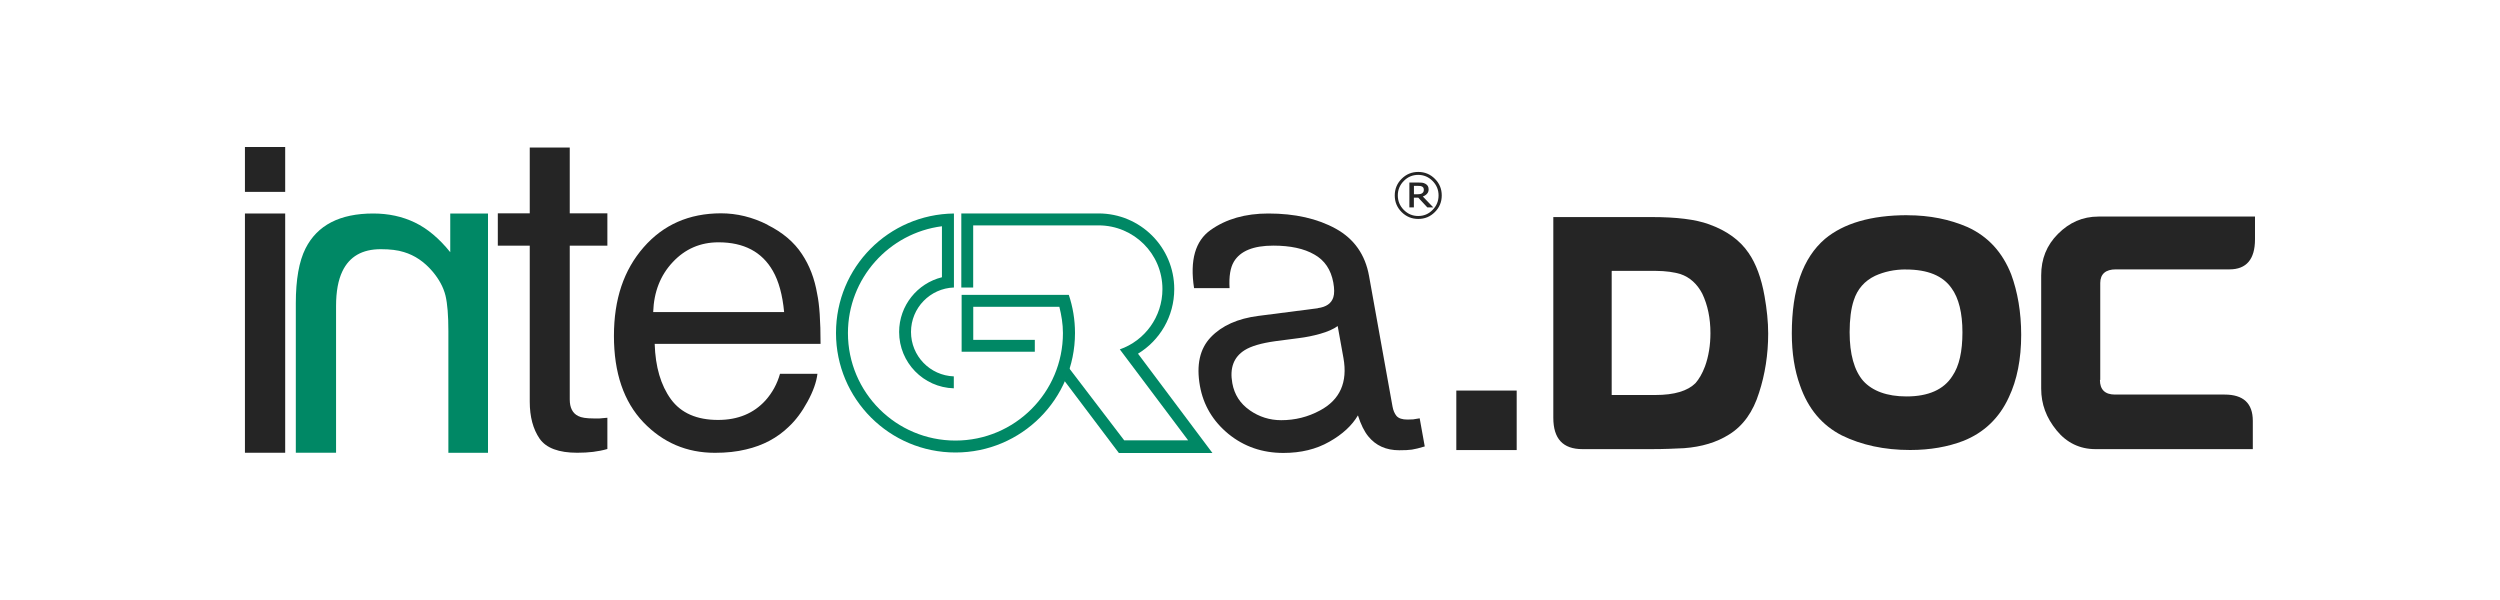
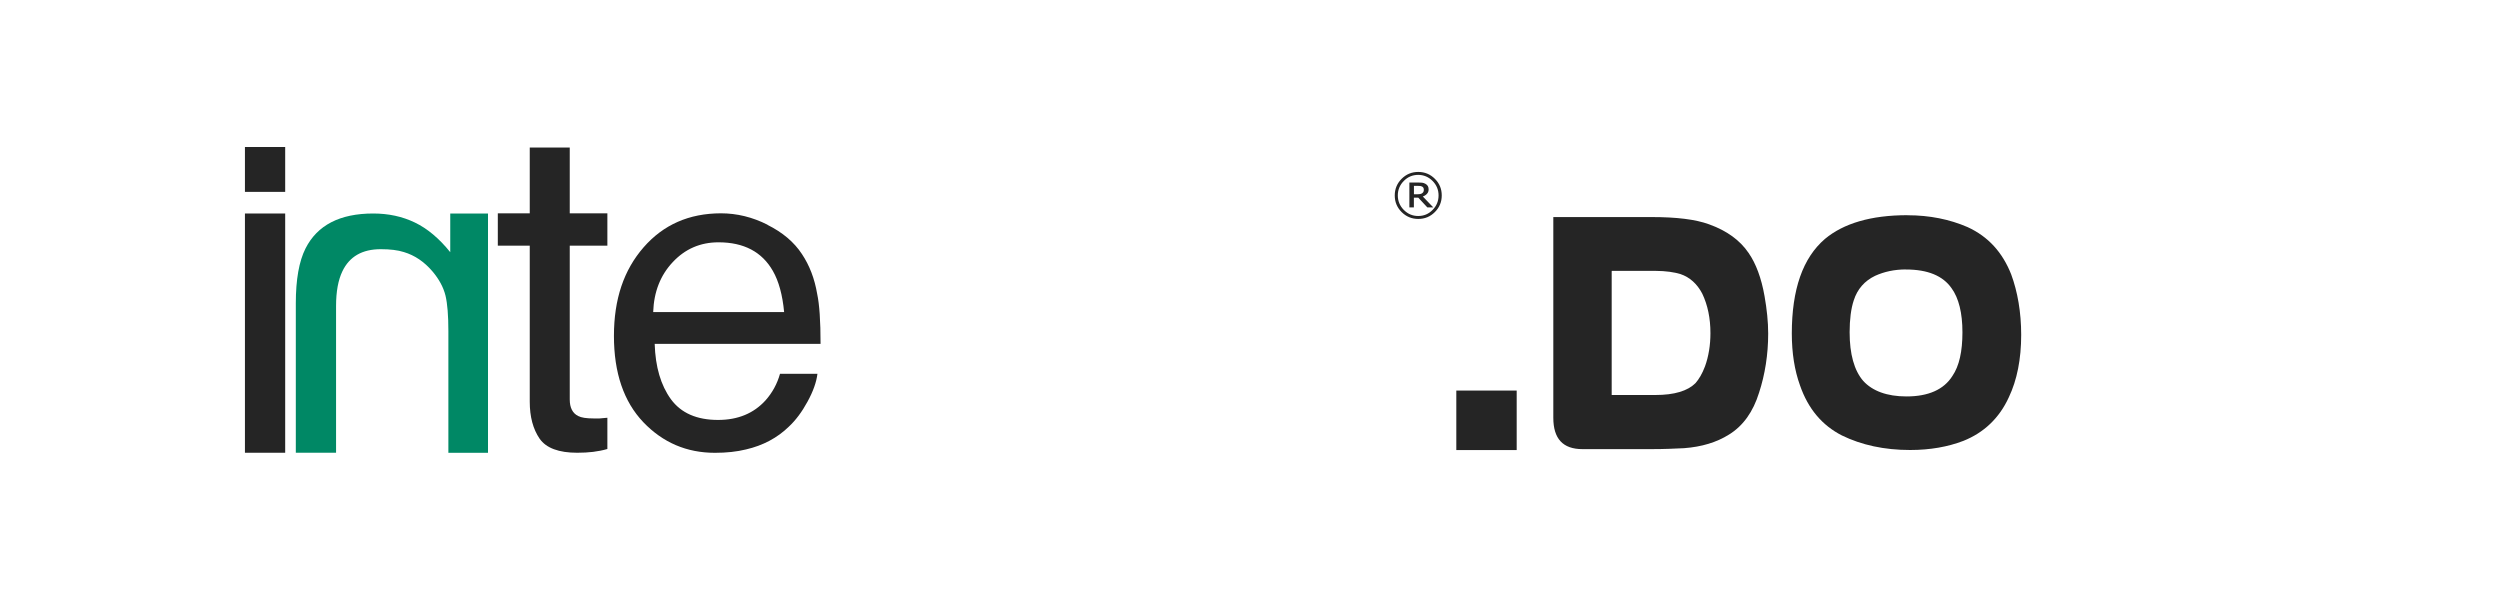
<svg xmlns="http://www.w3.org/2000/svg" id="Livello_1" data-name="Livello 1" viewBox="0 0 400 96">
  <defs>
    <style>      .cls-1 {        fill: #008865;      }      .cls-1, .cls-2 {        fill-rule: evenodd;      }      .cls-2, .cls-3 {        fill: #252525;      }    </style>
  </defs>
  <g>
-     <path class="cls-1" d="M169.51,49.09h-13.79v5.29h9.85v1.9h-11.71v-9.1h17.15c.64,1.92.99,3.97.99,6.1,0,10.56-8.56,19.12-19.12,19.12s-19.12-8.56-19.12-19.12,8.43-18.99,18.87-19.12v11.84c-3.81.13-6.87,3.26-6.87,7.11s3.04,6.97,6.85,7.11v1.91c-4.86-.14-8.75-4.12-8.75-9.01,0-4.23,2.92-7.79,6.85-8.76v-8.16c-8.46,1.08-15.04,8.33-15.04,17.09,0,9.5,7.7,17.2,17.2,17.2s17.2-7.7,17.2-17.2c0-1.45-.24-2.85-.57-4.19" />
-     <path class="cls-1" d="M170.99,58.82l8.88,11.63h10.23l-10.93-14.55c3.98-1.39,6.82-5.19,6.82-9.65,0-5.64-4.57-10.19-10.23-10.19h-20.05v9.95h-1.9v-11.86h21.95c6.71,0,12.12,5.42,12.12,12.1,0,4.38-2.31,8.22-5.8,10.34l11.91,15.89h-14.97l-8.71-11.55.68-2.12Z" />
-     <path class="cls-2" d="M39.19,34.16h6.44v38.28h-6.44v-38.28ZM39.19,23.52h6.44v7.18h-6.44v-7.18Z" />
+     <path class="cls-2" d="M39.19,34.16h6.44v38.28h-6.44v-38.28ZM39.19,23.52h6.44v7.18h-6.44v-7.18" />
    <path class="cls-2" d="M122.8,35.98c2.41,1.2,4.25,2.75,5.51,4.67,1.22,1.83,2.03,3.95,2.44,6.39.36,1.67.54,4.33.54,7.98h-26.54c.11,3.68.98,6.63,2.6,8.86,1.62,2.21,4.14,3.31,7.54,3.31,3.18,0,5.71-1.05,7.61-3.15,1.08-1.22,1.85-2.63,2.3-4.23h5.99c-.16,1.33-.69,2.82-1.59,4.46-.88,1.62-1.87,2.95-2.98,3.99-1.85,1.8-4.14,3.02-6.86,3.65-1.47.36-3.12.54-4.97.54-4.51,0-8.33-1.63-11.46-4.9-3.13-3.29-4.7-7.89-4.7-13.8s1.58-10.54,4.74-14.17c3.16-3.63,7.28-5.44,12.37-5.45,2.57,0,5.06.61,7.47,1.83M125.46,49.93c-.26-2.75-.86-4.94-1.8-6.58-1.74-3.05-4.64-4.58-8.7-4.58-2.91,0-5.35,1.06-7.32,3.17-1.97,2.09-3.02,4.75-3.13,7.99h20.95Z" />
-     <path class="cls-2" d="M199.95,65.64c1.52,1.06,3.21,1.59,5.04,1.59,2.23,0,4.29-.52,6.2-1.55,3.21-1.71,4.46-4.52,3.76-8.41l-.92-5.1c-.68.49-1.61.9-2.77,1.23-1.16.33-2.32.56-3.46.7l-3.75.49c-2.24.31-3.88.79-4.91,1.44-1.75,1.1-2.41,2.86-1.97,5.28.33,1.83,1.26,3.27,2.79,4.33M210.85,49.3c1.36-.18,2.19-.77,2.49-1.76.17-.54.17-1.32-.01-2.33-.38-2.07-1.39-3.57-3.04-4.49-1.64-.95-3.83-1.42-6.57-1.42-3.18,0-5.28.86-6.3,2.57-.57.95-.8,2.36-.69,4.23h-5.68c-.69-4.46.19-7.56,2.65-9.3,2.48-1.76,5.55-2.64,9.23-2.64,4.26,0,7.86.81,10.81,2.44,2.92,1.62,4.7,4.14,5.31,7.57l3.75,20.86c.11.63.33,1.14.64,1.52.34.39.92.58,1.76.58.27,0,.57-.01.9-.03.33-.04.68-.1,1.05-.17l.81,4.5c-.9.27-1.59.44-2.07.51-.48.07-1.15.1-2.01.1-2.1,0-3.75-.74-4.96-2.23-.64-.79-1.19-1.9-1.65-3.35-.95,1.62-2.47,3.03-4.58,4.22-2.11,1.2-4.55,1.79-7.35,1.79-3.36,0-6.29-1.01-8.79-3.04-2.49-2.05-4.01-4.61-4.56-7.67-.6-3.36-.03-5.96,1.74-7.81,1.77-1.85,4.31-2.99,7.64-3.41l9.48-1.22Z" />
    <path class="cls-1" d="M78.06,34.16h-6.02v6.19c-1.78-2.21-3.67-3.79-5.67-4.75-1.99-.96-4.21-1.44-6.65-1.44-5.35,0-8.96,1.87-10.84,5.6-1.03,2.04-1.55,4.96-1.55,8.76v23.92h6.44v-23.49c0-2.3.34-4.15,1.02-5.56,1.13-2.35,3.17-3.52,6.13-3.52,1.5,0,2.74.15,3.7.46,1.74.52,3.26,1.55,4.58,3.1,1.06,1.25,1.75,2.54,2.08,3.87.31,1.31.46,3.2.46,5.67v19.48h6.34v-38.28Z" />
    <path class="cls-2" d="M84.75,23.61h6.41v10.52h6.02v5.18h-6.02v24.61c0,1.31.45,2.19,1.34,2.64.49.26,1.31.39,2.46.39h.99c.35-.02.76-.06,1.23-.11v5c-.73.21-1.49.36-2.29.46-.77.09-1.62.14-2.53.14-2.96,0-4.97-.75-6.02-2.25-1.05-1.53-1.58-3.5-1.58-5.92v-24.96h-5.11v-5.18h5.11v-10.52Z" />
  </g>
  <path class="cls-3" d="M230.68,31.27c0,1.04-.37,1.93-1.1,2.66-.74.74-1.62,1.1-2.66,1.1s-1.93-.37-2.66-1.1c-.74-.74-1.1-1.62-1.1-2.66s.37-1.93,1.1-2.66c.74-.74,1.62-1.1,2.66-1.1s1.93.37,2.66,1.1c.74.74,1.1,1.62,1.1,2.66ZM230.17,31.27c0-.9-.32-1.67-.96-2.32-.64-.64-1.41-.97-2.3-.97s-1.67.32-2.3.97c-.64.64-.96,1.42-.96,2.32s.32,1.67.96,2.32c.64.64,1.4.97,2.3.97s1.67-.32,2.3-.97c.64-.64.96-1.42.96-2.32ZM229.34,33.18h-.97l-1.44-1.55h-.71v1.55h-.72v-3.98h1.36c.27,0,.5.01.67.03.18.02.35.08.52.17.18.1.32.22.4.36s.13.32.13.53c0,.28-.08.52-.25.7-.16.19-.39.34-.68.45l1.67,1.74ZM227.81,30.34c0-.1-.02-.2-.06-.28-.04-.08-.11-.15-.2-.2-.09-.05-.19-.08-.29-.1-.1-.01-.23-.02-.38-.02h-.65v1.34h.55c.18,0,.34-.01.47-.04.13-.03.24-.07.32-.14.09-.07.15-.15.19-.24.04-.09.05-.2.05-.33Z" />
  <path class="cls-3" d="M242.67,62.49v9.52h-9.66v-9.52h9.66Z" />
  <g>
    <path class="cls-3" d="M248.55,34.73h15.73c3.93,0,6.99.36,9.17,1.16,2.84,1.02,4.95,2.55,6.33,4.59,1.16,1.67,2.04,4,2.55,6.92.36,2.04.58,4.08.58,5.97,0,3.35-.51,6.55-1.46,9.46-.95,3.06-2.55,5.31-4.81,6.7-1.97,1.24-4.37,1.97-7.21,2.18-1.46.07-3.13.15-5.17.15h-11.07c-3.13,0-4.66-1.67-4.66-5.02v-32.11ZM257.87,43.4v19.8h6.99c3.06,0,5.17-.66,6.41-1.89.58-.66,1.09-1.53,1.53-2.69.58-1.6.87-3.42.87-5.31,0-2.4-.44-4.51-1.31-6.33-.8-1.53-1.97-2.62-3.49-3.13-.95-.29-2.33-.51-4-.51h-6.99v.07Z" />
    <path class="cls-3" d="M305.19,34.44c3.57,0,6.77.66,9.61,1.89,3.35,1.53,5.61,4.08,6.99,7.57,1.02,2.77,1.6,6.04,1.6,9.68,0,3.86-.66,7.21-1.97,9.97-1.53,3.35-4,5.68-7.28,6.99-2.48.95-5.31,1.46-8.52,1.46-4.15,0-7.79-.8-10.92-2.33-3.13-1.6-5.39-4.22-6.7-8.01-.87-2.4-1.31-5.17-1.31-8.3,0-7.06,1.75-12.09,5.31-15.14,2.98-2.48,7.35-3.79,13.18-3.79ZM304.97,43.11c-1.89,0-3.49.36-4.95,1.02-1.67.8-2.84,2.11-3.42,3.93-.44,1.31-.66,3.06-.66,5.1,0,3.49.73,6.12,2.18,7.79,1.46,1.6,3.79,2.48,6.92,2.48,3.49,0,5.97-1.09,7.35-3.28,1.09-1.6,1.6-3.93,1.6-6.99s-.58-5.46-1.75-7.06c-1.38-1.97-3.79-2.98-7.28-2.98Z" />
-     <path class="cls-3" d="M335.99,60.8c0,1.53.8,2.33,2.4,2.33h17.55c2.98,0,4.51,1.38,4.51,4.22v4.51h-25.19c-2.48,0-4.59-1.02-6.19-2.98-1.67-2.04-2.48-4.22-2.48-6.7v-18.13c0-2.62.87-4.81,2.69-6.63s3.93-2.77,6.48-2.77h25.04v3.64c0,3.2-1.38,4.81-4.08,4.81h-18.2c-1.6,0-2.48.73-2.48,2.18v15.51h-.07Z" />
  </g>
</svg>